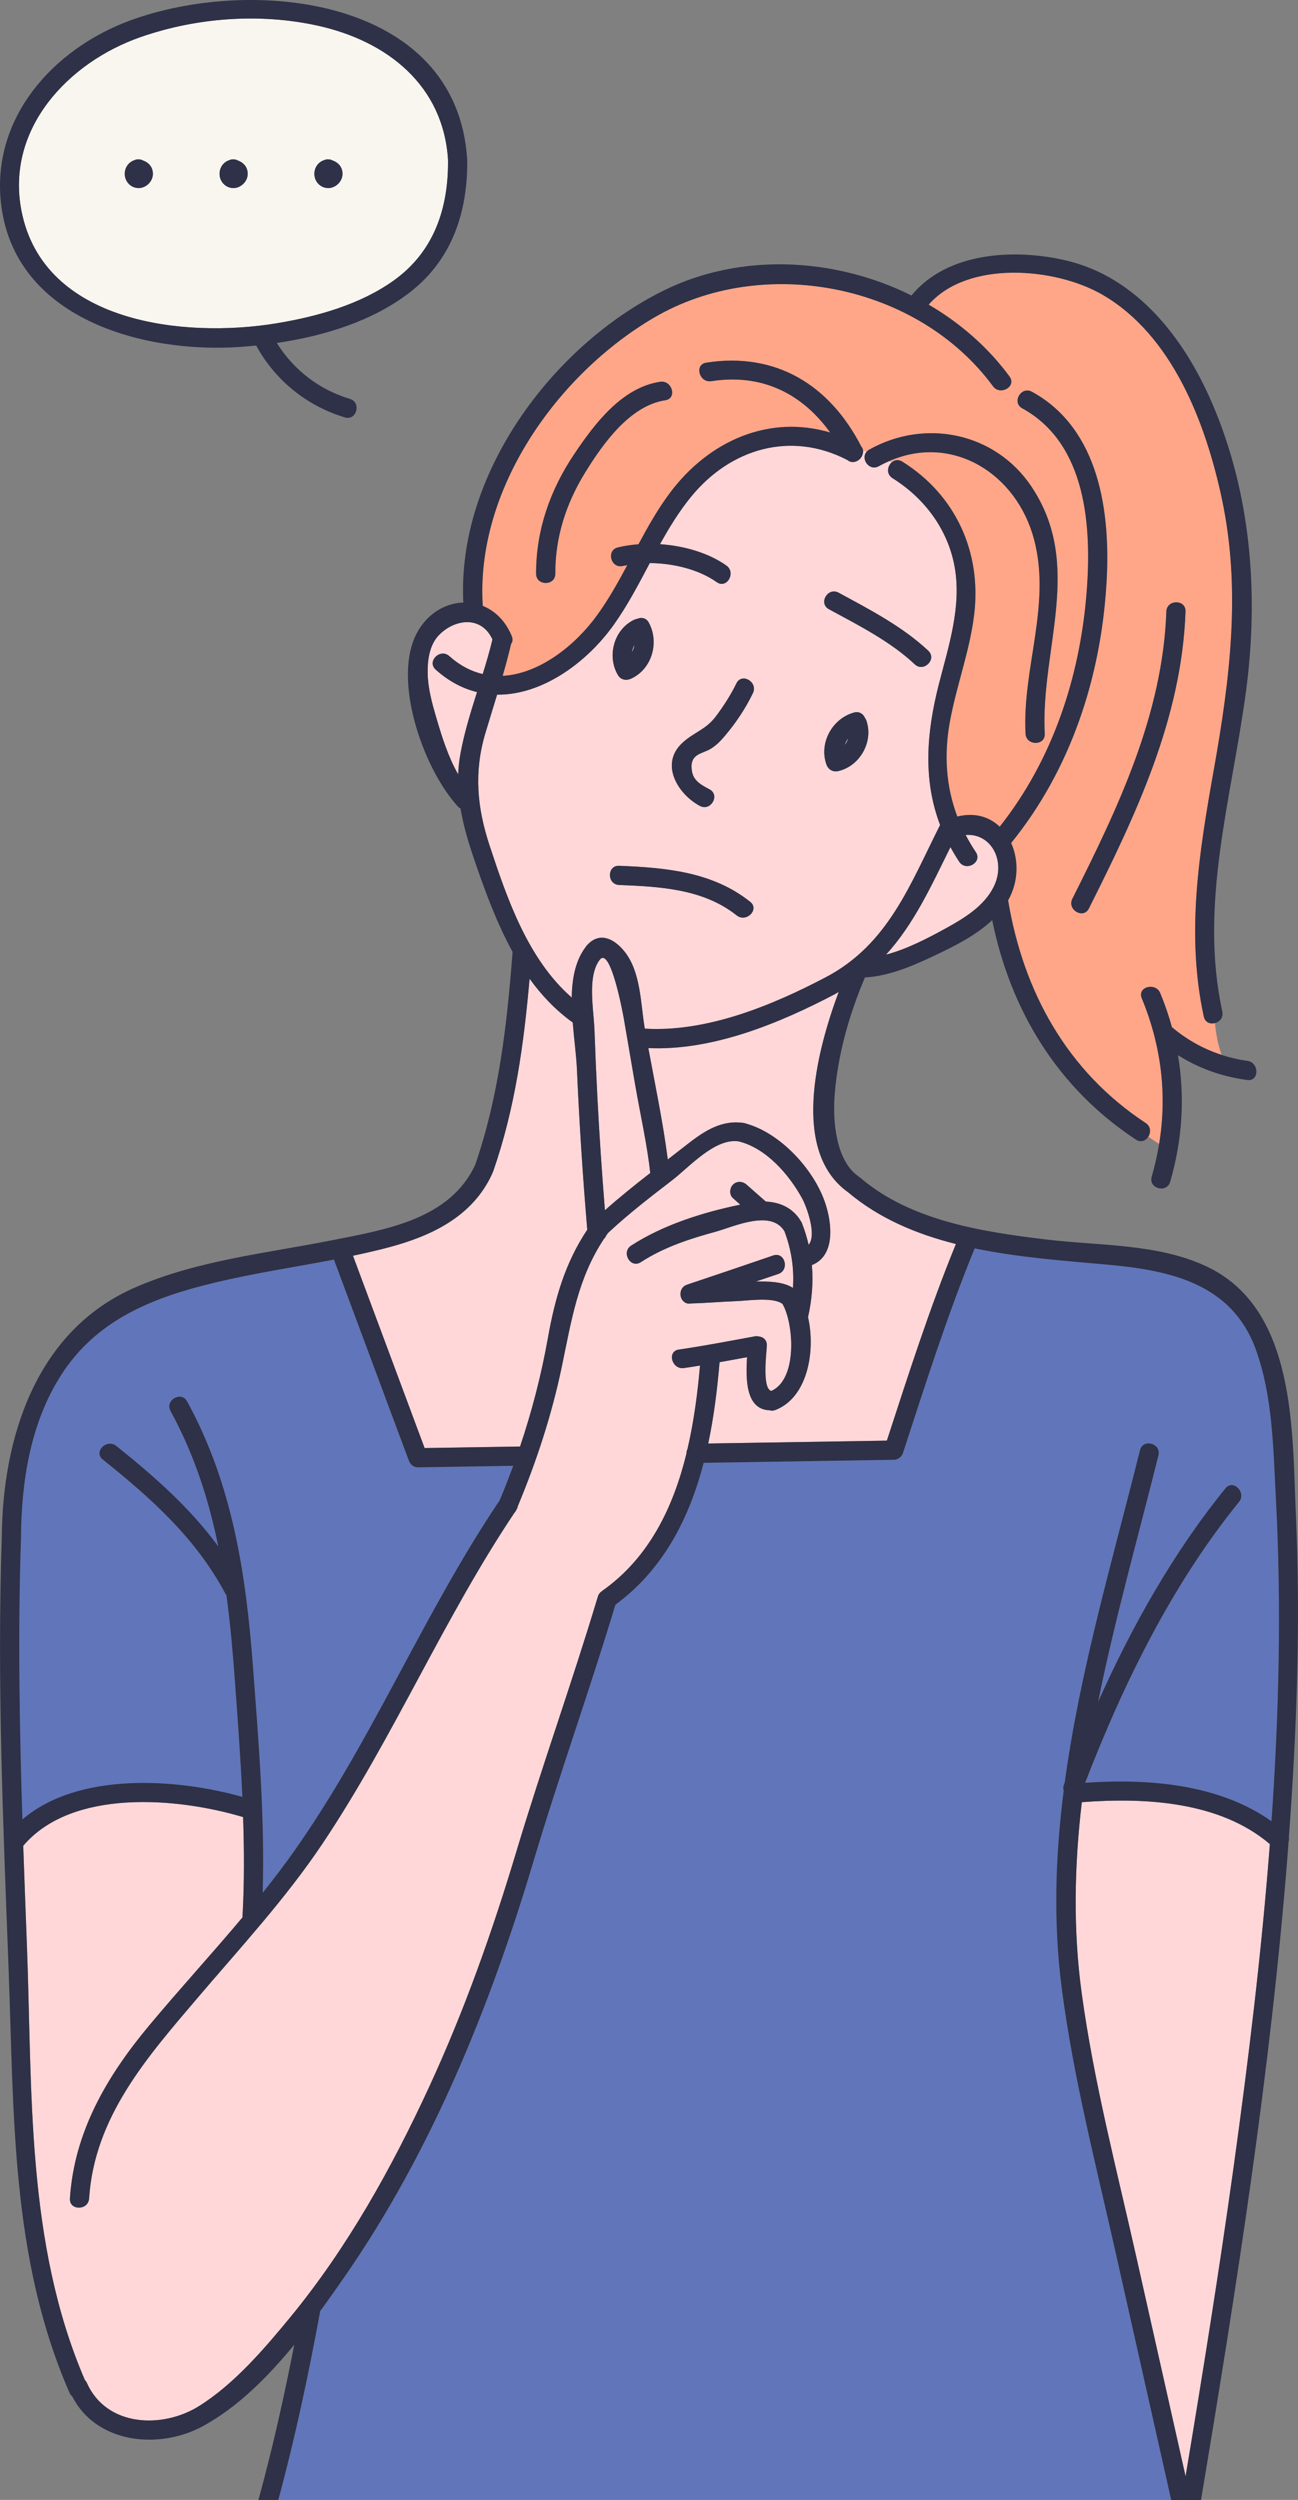
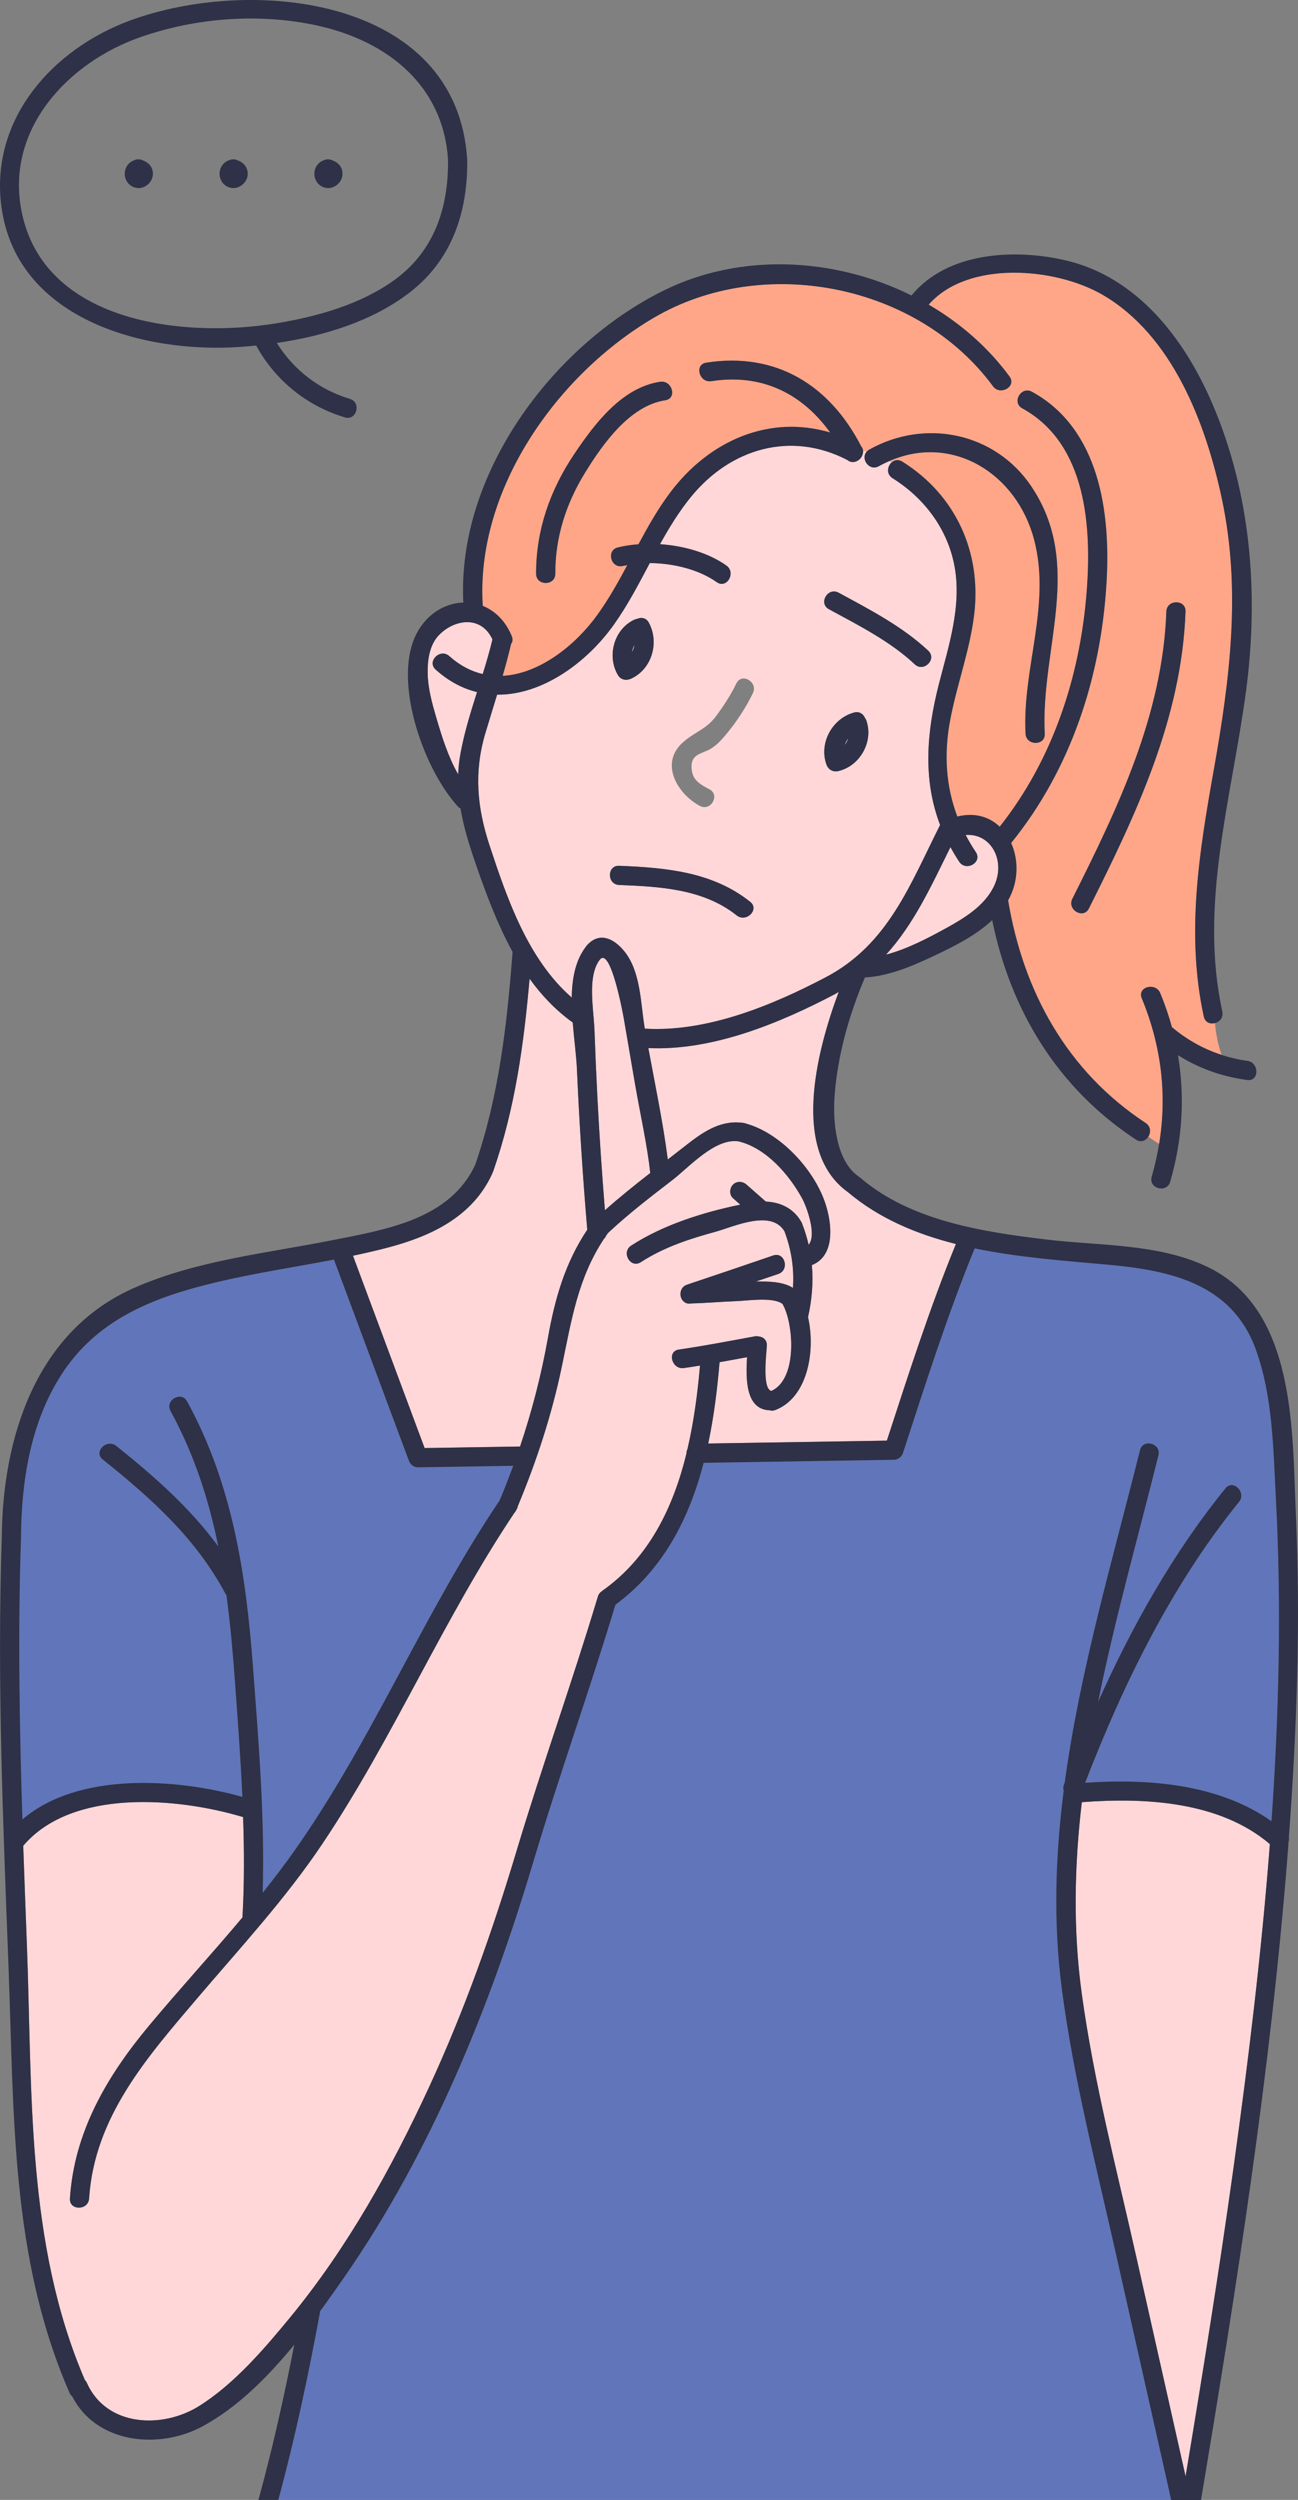
<svg xmlns="http://www.w3.org/2000/svg" id="_レイヤー_2" data-name="レイヤー 2" width="321.61" height="619.14" viewBox="0 0 321.61 619.14">
  <rect x="0" y="0" width="321.61" height="619.14" fill="#808080" stroke="none" />
  <defs>
    <style>
      .cls-1 {
        fill: #2e3147;
      }

      .cls-1, .cls-2, .cls-3, .cls-4, .cls-5 {
        stroke-width: 0px;
      }

      .cls-2 {
        fill: #ffa688;
      }

      .cls-3 {
        fill: #f9f6ef;
      }

      .cls-4 {
        fill: #6175ba;
      }

      .cls-5 {
        fill: #ffd7d8;
      }
    </style>
  </defs>
  <g id="_レイヤー_1-2" data-name="レイヤー 1">
    <g>
      <path class="cls-4" d="m263.09,492.55c-2.15-16.5-1.6-32.86.47-49.11-.15-.41-.15-.9.06-1.46.06-.17.13-.33.19-.5,3.76-27.79,11.89-55.22,18.64-82.32.74-2.97,5.32-1.71,4.58,1.26-5.02,20.18-10.81,40.52-14.95,61.05,8.43-18.81,18.64-36.97,31.55-52.87,1.93-2.38,5.27,1.01,3.36,3.36-16.6,20.44-28.67,45.05-38.12,69.55,15.61-1.08,33.19.31,46.17,9.53,1.86-26.55,2.5-53.17,1.1-79.7-.64-12.24-.76-25.62-5.02-37.24-5.96-16.26-21.22-19.51-36.72-20.91-10.54-.95-21.96-1.77-32.9-4.03-6.78,16.52-12.21,33.66-17.75,50.62-.33,1.01-1.2,1.73-2.29,1.74-15.7.25-31.41.5-47.11.75-3.57,13.74-9.98,26.4-21.87,35.15-6.42,21.29-13.95,42.24-20.3,63.55-10.75,36.06-25.28,71.86-46.83,102.92-1.91,2.75-3.93,5.63-6.06,8.53,0,.12,0,.24-.03.37-2.88,15.57-6.16,31.06-10.31,46.34h221.23c-4.63-20.61-9.26-41.22-13.89-61.83-4.82-21.46-10.37-42.92-13.21-64.76Z" />
      <path class="cls-4" d="m60.04,445.04c-.42-9.29-1.12-18.57-1.78-27.8-.54-7.46-1.18-14.85-2.16-22.13-.09-.12-.18-.24-.26-.39-7.3-13.75-18.4-23.64-30.39-33.24-2.39-1.91,1-5.25,3.36-3.36,9.42,7.54,18.27,15.33,25.26,24.89-2.34-11.54-5.92-22.76-11.82-33.52-1.47-2.69,2.63-5.08,4.1-2.4,11.28,20.59,14.61,42.86,16.34,65.95,1.38,18.47,2.93,37.18,2.38,55.75,2.76-3.44,5.43-6.94,7.96-10.54,19.31-27.43,32.01-58.84,50.75-86.63,1.2-2.84,2.31-5.7,3.37-8.58-7.87.13-15.74.25-23.6.38-1.11.02-1.93-.77-2.29-1.74-6.18-16.57-12.35-33.14-18.53-49.71-9.77,1.88-19.63,3.34-29.3,5.65-15.4,3.68-29.46,9.13-38.32,22.98-7.62,11.91-9.83,26.35-9.93,40.23-.78,23.27-.39,46.54.35,69.81,13.71-11.77,37.95-10.25,54.5-5.59Z" />
      <path class="cls-5" d="m170.11,359.95c0-.38.09-.75.25-1.09,1.59-6.84,2.51-13.87,3.1-20.66-1.33.22-2.65.43-3.98.62-3,.43-4.28-4.15-1.26-4.58,6.29-.91,12.55-2.13,18.8-3.27.39-.07.74-.05,1.06.03,1.06.13,2,.88,1.94,2.26-.08,1.87-1.24,10.59,1.1,11.24,6.59-2.93,5.57-16.76,2.79-21.54-2.21-1.81-8.8-.81-11.25-.72-3.82.13-7.64.49-11.46.58-.68.13-1.25-.03-1.68-.39-.03-.02-.05-.04-.07-.06-.04-.04-.08-.07-.12-.11-.74-.69-.9-1.88-.5-2.82,0-.01.01-.03.02-.04.24-.54.68-.98,1.31-1.19.04-.02.07-.04.11-.05,7.12-2.37,14.22-4.79,21.32-7.22,2.91-.99,4.14,3.6,1.26,4.58-1.84.63-3.69,1.25-5.54,1.87,2.95-.03,6.69-.03,9.18,1.59.31-4.74-.34-9.36-2.11-14.04-3.35-5.51-12.61-1.11-16.96.09-6.57,1.8-12.84,3.82-18.61,7.56-2.58,1.67-4.96-2.45-2.4-4.1,7.87-5.11,17.74-8.23,27.03-10.14-.61-.53-1.21-1.06-1.81-1.6-.97-.85-.86-2.5,0-3.36.95-.95,2.4-.85,3.36,0,1.58,1.39,3.16,2.78,4.74,4.17.01.01.02.02.03.03,3.59.16,6.82,1.6,8.81,5.05.11.19.18.38.24.56,0,0,0,0,0,0,.66,1.69,1.16,3.39,1.56,5.09,2.09-2.44-.5-9.46-1.62-11.5-3.25-5.95-8.94-12.44-15.68-14.1-5.85-.93-12.31,6.38-16.44,9.56-5.48,4.22-10.93,8.4-15.98,13.13-.16.23-.31.45-.47.68-.11.3-.29.55-.51.74-6.48,9.78-8.06,20.17-10.44,31.6-2.48,11.92-6.25,23.43-10.93,34.66-.05.3-.17.62-.39.94-.12.29-.28.51-.46.7-17.59,26.27-29.95,55.66-47.55,81.93-9.14,13.65-20.35,25.74-30.98,38.23-12.51,14.69-25.52,29.44-26.83,49.62-.2,3.04-4.95,3.05-4.75,0,1.07-16.5,9.18-30.3,19.57-42.75,7.54-9.04,15.57-17.79,23.18-26.85.47-8.26.44-16.56.16-24.85-16.29-4.89-42.45-7.1-54.48,7.11.28,8.12.59,16.24.9,24.36,1.39,36.25-.27,73.99,14.38,107.96.19.19.36.41.49.71,4.83,10.86,18.68,11.44,27.81,5.72,8.69-5.44,16.13-14.14,22.58-21.98,14.14-17.19,25.14-36.95,34.44-57.1,8.71-18.87,15.63-38.37,21.59-58.25,6.35-21.17,13.84-41.98,20.19-63.15.18-.61.53-1.02.95-1.29.05-.04.09-.09.15-.13,11.6-8.16,17.6-20.66,20.88-34.05Z" />
      <path class="cls-5" d="m128.85,358.26c2.95-8.77,5.27-17.74,6.9-26.89,1.75-9.83,4.26-18.57,9.75-26.81-1.13-13.23-1.97-26.49-2.56-39.75-.15-3.36-.71-7.41-1.04-11.56-4.23-3.03-7.73-6.73-10.7-10.85-1.42,16.23-3.6,32.13-9,47.67-.05.14-.11.26-.18.38-.02.06-.03.12-.06.19-4.75,10.52-14.85,15.4-25.51,18.25-2.98.8-5.99,1.48-9.01,2.12,5.92,15.88,11.83,31.75,17.75,47.63,7.88-.13,15.77-.25,23.65-.38Z" />
      <path class="cls-2" d="m298.29,251.74c-4.46-20.44-1.14-40.79,2.47-61.08,4-22.5,6.81-44.55,2-67.19-3.96-18.62-12.23-40.5-29.64-50.55-11.55-6.67-33.26-8.62-43.01,2.5,7.8,4.54,14.7,10.54,20.04,17.8,1.82,2.47-2.31,4.84-4.1,2.4-18.63-25.31-56.91-32.84-83.97-17-24.03,14.07-44.28,42.61-42.45,71.41,2.97,1.19,5.59,3.64,7.19,7.49.33.78.2,1.44-.17,1.92-.63,2.67-1.34,5.3-2.09,7.92,9.09-.48,18-7.54,23.42-15.04,2.83-3.92,5.18-8.13,7.46-12.38-.36.07-.73.11-1.08.19-2.98.73-4.23-3.86-1.26-4.58,1.61-.39,3.33-.65,5.11-.78,2.35-4.38,4.79-8.7,7.77-12.69,9.77-13.09,24.74-19.46,39.75-14.98-6.85-9.51-16.76-14.71-29.47-12.73-3,.47-4.28-4.11-1.26-4.58,17.23-2.69,30.57,5.51,38.39,20.72.29.33.44.71.48,1.1.3.09.59.17.88.26.17-.19.37-.37.63-.51,13.87-7.77,31.2-4.24,40.19,9.13,13.04,19.41,2.23,40.31,3.31,61.21.16,3.06-4.6,3.04-4.75,0-.84-16.18,6.37-31.79,2.14-48-4.29-16.45-20.29-26.38-35.95-19.5.21.11.43.2.64.31.67-.6,1.63-.82,2.63-.2,13.24,8.26,19.68,22.45,17.81,37.88-1.08,8.91-4.29,17.36-5.95,26.16-1.58,8.39-1.06,16.36,1.78,23.87,4.34-1.09,7.95.09,10.5,2.51,13.07-16.49,19.83-36.93,21.52-57.81,1.31-16.26.1-37.01-15.93-45.81-2.69-1.47-.28-5.58,2.4-4.1,16.78,9.2,19.51,29.97,18.47,47.36-1.4,23.38-8.81,46.12-23.63,64.4,1.89,4.2,1.86,9.61-.75,14.2,3.76,22.62,14.61,42.35,34.08,55.14,1.32.87,1.31,2.38.65,3.41.87.64,1.76,1.24,2.69,1.79,2.01-12.2.54-24.34-4.31-36.08-1.17-2.83,3.43-4.05,4.58-1.26,1.15,2.78,2.11,5.6,2.9,8.45.06.04.12.07.17.12,3.6,3.02,7.69,5.28,12.1,6.71-.88-2.54-1.42-5.2-1.62-7.88-1.13.29-2.41-.14-2.74-1.62ZM164.84,99.14c-8.78,1.32-15.49,10.82-19.87,17.94-4.72,7.66-7.41,15.99-7.37,25.02.01,3.06-4.74,3.06-4.75,0-.04-10.74,3.45-20.69,9.41-29.57,5.05-7.53,11.81-16.54,21.33-17.97,3-.45,4.28,4.13,1.26,4.58Zm104.97,125.85c-1.37,2.74-5.47.33-4.1-2.4,11.28-22.46,22.37-45.56,23.29-71.13.11-3.06,4.86-3.06,4.75,0-.94,26.45-12.26,50.3-23.94,73.53Z" />
-       <path class="cls-5" d="m210.17,182.86c-.38.49-.66,1.06-.85,1.66.38-.5.68-1.06.85-1.66Z" />
+       <path class="cls-5" d="m210.17,182.86c-.38.49-.66,1.06-.85,1.66.38-.5.68-1.06.85-1.66" />
      <path class="cls-5" d="m144.99,234.72c.08-.15.19-.3.31-.45,3-3.52,6.54-2.06,9.21,1.09,4.32,5.09,4.19,13.12,5.26,19.39,15.36.92,31.52-5.74,44.8-12.71,15.51-8.14,20.9-22.94,28.37-37.74-4.23-11.09-3.43-22.69-.3-34.89,2.42-9.44,5.68-19.26,3.89-29.11-1.69-9.26-7.49-16.96-15.37-21.88-1.6-1-1.3-2.94-.23-3.91-.21-.11-.43-.2-.64-.31-.85.37-1.69.78-2.53,1.25-2.41,1.35-4.58-1.85-3.03-3.59-.29-.09-.59-.18-.88-.26.11,1.09-.63,2.27-1.71,2.64-.72.28-1.54.22-2.16-.33-14.01-7.29-28.97-2.86-38.72,9.05-2.99,3.66-5.44,7.67-7.73,11.79,5.97.4,12.05,2.16,16.45,5.29,2.48,1.76.1,5.88-2.4,4.1-4.37-3.09-10.69-4.69-16.58-4.72-2.77,5.23-5.5,10.48-8.93,15.29-6.78,9.5-17.82,17.42-28.9,17.3-.95,3.14-1.93,6.27-2.88,9.45-2.9,9.7-2.11,18.45,1.03,27.96,4.38,13.26,9.53,28.19,20.34,37.61.08-4.64.89-9.02,3.32-12.33Zm62.69-43.74c-1.33.3-2.48-.41-2.92-1.66-1.88-5.32,1.46-11.37,6.84-12.85,1.31-.36,2.29.34,2.71,1.31.14.19.27.41.36.67,1.82,5.24-1.6,11.3-6.98,12.53Zm.11-44.19c7.61,4.12,15.88,8.41,22.21,14.37,2.23,2.1-1.13,5.46-3.36,3.36-6.02-5.67-14.02-9.71-21.25-13.63-2.69-1.46-.29-5.56,2.4-4.1Zm-38.7,37.18c2.92-2.69,5.82-3.22,8.33-6.61,1.88-2.53,3.66-5.26,5.03-8.1,1.33-2.76,5.43-.34,4.1,2.4-1.81,3.76-4.25,7.41-6.95,10.59-1.05,1.24-2.12,2.35-3.51,3.2-2.21,1.34-5.47,1.16-4.61,5.75.43,2.29,2.51,3.33,4.31,4.29,2.7,1.45.3,5.55-2.4,4.1-5.47-2.93-9.99-10.38-4.31-15.62Zm-11.91-30.5c.23-.11.46-.17.69-.2.99-.45,2.22-.3,2.89.94,2.66,4.88.78,11.5-4.38,13.87-1.18.54-2.54.33-3.25-.85-2.84-4.71-1.01-11.4,4.05-13.76Zm-3.77,60.95c11.57.47,23.1,1.47,32.47,8.92,2.39,1.9-.99,5.25-3.36,3.36-8.26-6.57-18.99-7.12-29.11-7.53-3.05-.12-3.06-4.88,0-4.75Z" />
      <path class="cls-5" d="m157.21,159.74c-.32.55-.52,1.16-.62,1.79.31-.56.53-1.16.62-1.79Z" />
-       <path class="cls-3" d="m78.8,6.38c-14.37-3.19-30.12-2.02-43.99,2.82C16.88,15.45,1.37,31.92,5.32,52.22c5.42,27.85,40.3,31.6,63.05,27.88,10.09-1.65,20.88-4.65,29.28-10.69,9.94-7.15,13.47-17.89,13.36-29.77-1.11-18.49-15.08-29.46-32.21-33.26Zm-44.61,40.2c-1.85-.08-3.28-1.66-3.28-3.49,0-1.64.99-2.97,2.45-3.43.3-.15.63-.22.97-.18.4-.02.76.09,1.08.26,1.46.52,2.53,1.69,2.47,3.44-.06,1.89-1.82,3.48-3.69,3.41Zm23.49,0c-1.85-.08-3.28-1.66-3.28-3.49,0-1.64.99-2.97,2.45-3.43.3-.15.63-.22.97-.18.4-.02.76.09,1.08.26,1.46.52,2.53,1.69,2.47,3.44-.06,1.89-1.82,3.48-3.69,3.41Zm23.49,0c-1.85-.08-3.28-1.66-3.28-3.49,0-1.64.99-2.97,2.45-3.43.3-.15.63-.22.97-.18.4-.02.76.09,1.08.26,1.46.52,2.53,1.69,2.47,3.44-.06,1.89-1.82,3.48-3.69,3.41Z" />
      <path class="cls-5" d="m111.32,162.5c2.65,2.37,5.44,3.78,8.28,4.44.88-2.84,1.72-5.7,2.41-8.58-2.9-6.18-9.62-4.9-13.31-1.03-2.33,2.44-2.81,6.21-2.75,9.46.07,3.68,1.1,7.42,2.13,10.93,1.36,4.63,2.94,9.71,5.43,14.06.06-1.67.24-3.35.55-5.06.94-5.18,2.52-10.25,4.12-15.32-3.52-.86-6.98-2.63-10.23-5.55-2.29-2.04,1.09-5.4,3.36-3.36Z" />
      <path class="cls-5" d="m160.64,259.57c1.69,9.16,3.63,18.36,4.82,27.58,1.35-1.04,2.7-2.08,4.03-3.13,4.3-3.38,8.64-6.59,14.23-5.97.2,0,.4.02.61.07.22.04.41.1.59.17,8.44,2.38,16.57,11.18,19.43,19.32,1.93,5.51,2.59,13.45-3.19,15.7.37,4.25.03,8.55-.95,12.89,1.92,8.48-.15,19.94-8.09,23-.55.21-1.03.21-1.44.07-5.98-.21-5.9-7.83-5.58-13.15-2.27.42-4.54.84-6.81,1.24-.56,6.67-1.4,13.49-2.81,20.14,14.75-.24,29.51-.47,44.26-.71,5.33-16.33,10.6-32.8,17.11-48.7-9.81-2.47-19.06-6.35-26.76-12.85-14-10.01-7.98-34.31-2.28-49.58-.28.16-.54.32-.83.48-13.8,7.24-30.38,14.13-46.34,13.41Z" />
      <path class="cls-5" d="m161.11,290.51c-.75-7-2.48-14.58-3.71-21.7-.98-5.65-1.95-11.3-2.91-16.96-.12-.69-3.17-17.33-5.82-14.21-2.61,3.24-2.02,9.36-1.6,14.17.05.21.07.42.05.64.08.94.15,1.83.18,2.61.2,5.61.44,11.21.73,16.82.48,9.3,1.11,18.59,1.86,27.87,3.63-3.21,7.4-6.25,11.23-9.22,0,0,0,0,0-.01Z" />
      <path class="cls-5" d="m237.67,213.43c-.8-1.2-1.51-2.4-2.17-3.61-4.81,9.75-9.09,19.1-15.96,26.63,5.2-1.37,10.32-4.05,14.78-6.5,4.56-2.5,9.51-5.49,11.9-10.3,3.12-6.28-.54-13.33-6.95-12.84.75,1.43,1.58,2.84,2.51,4.23,1.71,2.55-2.41,4.93-4.1,2.4Z" />
      <path class="cls-5" d="m268.04,446.34c-1.85,15.67-2.21,31.47-.02,47.4,3.02,22,8.68,43.67,13.54,65.31,4.06,18.09,8.13,36.18,12.19,54.26,4.23-25.37,8.31-50.77,11.85-76.25,3.7-26.6,6.97-53.44,9.03-80.34-12.4-10.57-30.89-11.58-46.59-10.38Z" />
      <path class="cls-1" d="m114.81,149.22c-5.14.17-10.28,3.57-12.5,9.8-4.21,11.82,2.97,31.78,11.13,40.71.21.23.44.39.67.51.72,4.37,2.03,8.67,3.52,13.02,2.6,7.57,5.47,15.4,9.39,22.51,0,.06-.03.12-.03.19-1.39,17.94-3.36,35.47-9.26,52.56-6.32,13.55-22.32,16.05-35.57,18.67-16.29,3.22-33.53,5-48.86,11.75C8.91,329.65.61,356.07.44,380.83c-1.19,35.52.33,71.02,1.68,106.51,1.36,35.73.47,71.92,15.13,105.32.17.38.39.66.65.86,5.93,11.61,21.4,13.26,32.25,7.42,8.55-4.61,16.12-12.14,22.77-20.25-2.54,12.92-5.39,25.76-8.89,38.46h4.92c4.15-15.28,7.43-30.77,10.31-46.34.02-.13.03-.25.03-.37,2.13-2.9,4.15-5.78,6.06-8.53,21.54-31.05,36.07-66.85,46.83-102.92,6.36-21.31,13.89-42.26,20.3-63.55,11.88-8.75,18.3-21.41,21.87-35.15,15.7-.25,31.41-.5,47.11-.75,1.09-.02,1.96-.73,2.29-1.74,5.54-16.96,10.97-34.1,17.75-50.62,10.95,2.27,22.36,3.08,32.9,4.03,15.5,1.4,30.76,4.65,36.72,20.91,4.26,11.62,4.37,25,5.02,37.24,1.4,26.53.76,53.15-1.1,79.7-12.98-9.22-30.56-10.62-46.17-9.53,9.45-24.5,21.52-49.11,38.12-69.55,1.91-2.35-1.43-5.74-3.36-3.36-12.91,15.89-23.12,34.06-31.55,52.87,4.15-20.53,9.93-40.86,14.95-61.05.74-2.97-3.84-4.24-4.58-1.26-6.75,27.1-14.88,54.53-18.64,82.32-.06.17-.13.33-.19.5-.21.55-.21,1.04-.06,1.46-2.08,16.24-2.62,32.61-.47,49.11,2.84,21.84,8.39,43.3,13.21,64.76,4.63,20.61,9.26,41.22,13.89,61.83h7.39c8.87-53.08,17.26-106.33,21.47-160.01.08-1.01.15-2.03.22-3.04.11-.33.14-.67.07-1.02,1.98-26.58,2.93-53.29,1.74-79.93-.92-20.72.12-50.82-21.87-61.38-12.17-5.85-26.79-5.21-39.91-6.79-15.76-1.89-33.6-4.59-46.08-15.25-.08-.06-.16-.11-.23-.16-.08-.07-.15-.14-.25-.21-5.7-3.92-6.43-13.91-5.94-20.14.78-10.04,3.58-19.91,7.51-29.15,6.15-.34,12.1-2.97,17.59-5.58,4.76-2.26,9.97-4.88,13.94-8.62,4.53,22.32,16.2,41.61,35.61,54.36,1.24.81,2.43.27,3.05-.7.66-1.03.67-2.54-.65-3.41-19.48-12.79-30.32-32.53-34.08-55.14,2.61-4.59,2.64-9.99.75-14.2,14.82-18.29,22.23-41.02,23.63-64.4,1.04-17.39-1.69-38.16-18.47-47.36-2.68-1.47-5.08,2.63-2.4,4.1,16.03,8.79,17.24,29.55,15.93,45.81-1.68,20.88-8.44,41.32-21.52,57.81-2.55-2.42-6.16-3.6-10.5-2.51-2.85-7.51-3.36-15.48-1.78-23.87,1.65-8.8,4.87-17.24,5.95-26.16,1.86-15.43-4.57-29.62-17.81-37.88-1-.62-1.96-.4-2.63.2-1.07.96-1.37,2.91.23,3.91,7.88,4.92,13.68,12.62,15.37,21.88,1.79,9.85-1.47,19.67-3.89,29.11-3.13,12.2-3.93,23.8.3,34.89-7.47,14.8-12.86,29.61-28.37,37.74-13.28,6.97-29.44,13.63-44.8,12.71-1.07-6.27-.94-14.3-5.26-19.39-2.67-3.15-6.21-4.62-9.21-1.09-.11.14-.2.3-.31.45-2.44,3.31-3.25,7.69-3.32,12.33-10.81-9.43-15.97-24.35-20.34-37.61-3.14-9.52-3.93-18.26-1.03-27.96.95-3.17,1.93-6.31,2.88-9.45,11.08.12,22.12-7.8,28.9-17.3,3.43-4.81,6.16-10.06,8.93-15.29,5.89.03,12.21,1.62,16.58,4.72,2.5,1.77,4.88-2.35,2.4-4.1-4.41-3.12-10.48-4.89-16.45-5.29,2.28-4.12,4.73-8.13,7.73-11.79,9.75-11.92,24.71-16.34,38.72-9.05.62.55,1.44.61,2.16.33.21-.08.41-.2.6-.34.1-.07.18-.14.27-.22.12-.11.23-.23.32-.36.07-.1.13-.2.19-.3.05-.1.1-.21.14-.32.14-.35.22-.72.19-1.09-.04-.39-.19-.77-.48-1.1-7.82-15.21-21.16-23.41-38.39-20.72-3.01.47-1.73,5.05,1.26,4.58,12.71-1.98,22.62,3.22,29.47,12.73-15.01-4.48-29.99,1.89-39.75,14.98-2.98,3.99-5.42,8.32-7.77,12.69-1.78.13-3.5.39-5.11.78-2.97.73-1.71,5.31,1.26,4.58.34-.08.72-.13,1.08-.19-2.28,4.25-4.63,8.47-7.46,12.38-5.42,7.51-14.34,14.56-23.42,15.04.75-2.61,1.47-5.24,2.09-7.92.36-.49.49-1.14.17-1.92-1.6-3.85-4.22-6.3-7.19-7.49-1.83-28.8,18.42-57.34,42.45-71.41,27.07-15.85,65.35-8.31,83.97,17,1.79,2.44,5.92.07,4.1-2.4-5.34-7.26-12.24-13.25-20.04-17.8,9.75-11.12,31.46-9.17,43.01-2.5,17.41,10.05,25.68,31.93,29.64,50.55,4.82,22.64,2,44.69-2,67.19-3.61,20.29-6.93,40.64-2.47,61.08.32,1.47,1.6,1.91,2.74,1.62,1.17-.3,2.18-1.37,1.85-2.88-5.82-26.64,2.36-52.99,5.87-79.34,3.2-23.99,1.27-48.89-8.39-71.31-6.9-16.02-18.61-31.3-36.36-35.4-12.73-2.94-29.31-2.05-38.14,8.71-19-9.43-42.31-10.68-61.47-1.19-27.55,13.65-51.19,45.5-49.57,77.26Zm190.8,387.84c-3.54,25.48-7.63,50.88-11.85,76.25-4.06-18.09-8.13-36.18-12.19-54.26-4.86-21.65-10.53-43.31-13.54-65.31-2.18-15.93-1.82-31.72.02-47.4,15.7-1.2,34.2-.19,46.59,10.38-2.06,26.9-5.34,53.73-9.03,80.34ZM15.12,340.59c8.86-13.85,22.92-19.31,38.32-22.98,9.67-2.31,19.53-3.77,29.3-5.65,6.18,16.57,12.35,33.14,18.53,49.71.37.98,1.18,1.76,2.29,1.74,7.87-.13,15.74-.25,23.6-.38-1.06,2.88-2.17,5.74-3.37,8.58-18.74,27.78-31.44,59.2-50.75,86.63-2.53,3.6-5.21,7.1-7.96,10.54.56-18.56-1-37.28-2.38-55.75-1.73-23.08-5.06-45.36-16.34-65.95-1.47-2.68-5.58-.29-4.1,2.4,5.89,10.76,9.48,21.98,11.82,33.52-6.99-9.56-15.84-17.34-25.26-24.89-2.37-1.89-5.75,1.45-3.36,3.36,11.99,9.6,23.08,19.49,30.39,33.24.08.15.17.27.26.39.98,7.28,1.62,14.67,2.16,22.13.67,9.22,1.36,18.51,1.78,27.8-16.55-4.66-40.78-6.18-54.5,5.59-.74-23.26-1.13-46.53-.35-69.81.1-13.88,2.31-28.33,9.93-40.23Zm134.11,53.4c-.06.04-.1.09-.15.13-.42.27-.76.69-.95,1.29-6.35,21.17-13.84,41.98-20.19,63.15-5.97,19.89-12.88,39.38-21.59,58.25-9.3,20.15-20.3,39.91-34.44,57.1-6.45,7.84-13.89,16.54-22.58,21.98-9.13,5.72-22.98,5.14-27.81-5.72-.13-.3-.3-.53-.49-.71-14.65-33.97-12.99-71.71-14.38-107.96-.31-8.12-.62-16.24-.9-24.36,12.03-14.2,38.19-12,54.48-7.11.28,8.3.31,16.59-.16,24.85-7.61,9.06-15.64,17.81-23.18,26.85-10.39,12.46-18.5,26.25-19.57,42.75-.2,3.05,4.56,3.04,4.75,0,1.31-20.19,14.33-34.93,26.83-49.62,10.63-12.48,21.83-24.58,30.98-38.23,17.6-26.27,29.96-55.66,47.55-81.93.18-.18.34-.41.46-.7.22-.32.34-.64.39-.94,4.68-11.22,8.45-22.73,10.93-34.66,2.38-11.42,3.96-21.82,10.44-31.6.22-.19.4-.44.51-.74.16-.23.31-.45.47-.68,5.05-4.73,10.5-8.91,15.98-13.13,4.13-3.18,10.59-10.5,16.44-9.56,6.75,1.66,12.43,8.15,15.68,14.1,1.12,2.04,3.71,9.07,1.62,11.5-.4-1.71-.9-3.4-1.56-5.09,0,0,0,0,0,0-.05-.19-.13-.37-.24-.56-1.99-3.45-5.22-4.89-8.81-5.05-.01-.01-.02-.02-.03-.03-1.58-1.39-3.16-2.78-4.74-4.17-.96-.85-2.41-.95-3.36,0-.86.86-.97,2.51,0,3.36.61.53,1.21,1.06,1.81,1.6-9.29,1.91-19.15,5.03-27.03,10.14-2.56,1.66-.18,5.78,2.4,4.1,5.77-3.74,12.04-5.76,18.61-7.56,4.35-1.19,13.61-5.6,16.96-.09,1.76,4.67,2.42,9.29,2.11,14.04-2.49-1.62-6.22-1.62-9.18-1.59,1.84-.63,3.69-1.24,5.54-1.87,2.88-.98,1.64-5.58-1.26-4.58-7.1,2.42-14.2,4.85-21.32,7.22-.04.01-.07.04-.11.05-.63.21-1.06.65-1.31,1.19,0,.01-.01.03-.02.04-.41.94-.24,2.13.5,2.82.04.04.08.08.12.11.02.02.05.04.07.06.43.35,1,.52,1.68.39,3.82-.09,7.64-.44,11.46-.58,2.45-.09,9.04-1.09,11.25.72,2.78,4.78,3.8,18.62-2.79,21.54-2.33-.65-1.18-9.37-1.1-11.24.06-1.38-.88-2.13-1.94-2.26-.32-.08-.68-.1-1.06-.03-6.25,1.14-12.51,2.36-18.8,3.27-3.02.43-1.73,5.02,1.26,4.58,1.33-.19,2.65-.4,3.98-.62-.59,6.79-1.51,13.82-3.1,20.66-.16.34-.25.71-.25,1.09-3.28,13.39-9.28,25.89-20.88,34.05Zm86.27-184.18c.66,1.21,1.37,2.42,2.17,3.61,1.69,2.53,5.81.15,4.1-2.4-.93-1.39-1.76-2.8-2.51-4.23,6.4-.49,10.07,6.57,6.95,12.84-2.39,4.81-7.35,7.8-11.9,10.3-4.46,2.45-9.57,5.13-14.78,6.5,6.87-7.53,11.15-16.88,15.96-26.63Zm-28.52,36.34c.29-.15.55-.32.83-.48-5.7,15.26-11.72,39.57,2.28,49.58,7.69,6.5,16.95,10.38,26.76,12.85-6.51,15.9-11.79,32.37-17.11,48.7-14.75.24-29.51.47-44.26.71,1.41-6.65,2.25-13.47,2.81-20.14,2.27-.4,4.54-.82,6.81-1.24-.32,5.33-.4,12.94,5.58,13.15.41.14.9.14,1.44-.07,7.95-3.05,10.02-14.51,8.09-23,.98-4.34,1.32-8.64.95-12.89,5.78-2.26,5.12-10.2,3.19-15.7-2.85-8.14-10.98-16.94-19.43-19.32-.2-.06-.39-.12-.59-.17-.21-.03-.41-.05-.61-.07-5.59-.62-9.93,2.59-14.23,5.97-1.34,1.05-2.69,2.09-4.03,3.13-1.19-9.22-3.13-18.43-4.82-27.58,15.96.72,32.54-6.17,46.34-13.41Zm-52.49,5.69c.96,5.65,1.93,11.31,2.91,16.96,1.23,7.12,2.96,14.7,3.71,21.7,0,0,0,0,0,.01-3.83,2.97-7.6,6.01-11.23,9.22-.74-9.28-1.38-18.57-1.86-27.87-.29-5.6-.53-11.21-.73-16.82-.03-.79-.1-1.67-.18-2.61-.02-.21-.04-.42-.05-.64-.42-4.81-1.01-10.92,1.6-14.17,2.65-3.12,5.7,13.53,5.82,14.21Zm-12.58,1.4c.33,4.15.89,8.2,1.04,11.56.59,13.27,1.44,26.52,2.56,39.75-5.49,8.25-8,16.98-9.75,26.81-1.63,9.15-3.95,18.12-6.9,26.89-7.88.13-15.77.25-23.65.38-5.92-15.88-11.83-31.75-17.75-47.63,3.02-.64,6.02-1.32,9.01-2.12,10.67-2.85,20.76-7.73,25.51-18.25.03-.06.04-.12.06-.19.06-.12.13-.24.18-.38,5.4-15.54,7.58-31.45,9-47.67,2.97,4.12,6.47,7.81,10.7,10.85Zm-19.89-94.88c-.69,2.88-1.52,5.74-2.41,8.58-2.84-.66-5.63-2.07-8.28-4.44-2.27-2.03-5.65,1.32-3.36,3.36,3.26,2.91,6.72,4.69,10.23,5.55-1.61,5.07-3.18,10.13-4.12,15.32-.31,1.71-.49,3.39-.55,5.06-2.5-4.35-4.07-9.43-5.43-14.06-1.03-3.52-2.06-7.25-2.13-10.93-.07-3.24.42-7.02,2.75-9.46,3.69-3.87,10.41-5.15,13.31,1.03Z" />
      <path class="cls-1" d="m255.55,120.49c-8.99-13.37-26.32-16.91-40.19-9.13-.26.15-.46.32-.63.51-1.55,1.74.62,4.94,3.03,3.59.84-.47,1.69-.88,2.53-1.25,15.66-6.89,31.66,3.05,35.95,19.5,4.23,16.21-2.98,31.82-2.14,48,.16,3.04,4.91,3.06,4.75,0-1.08-20.91,9.74-41.81-3.31-61.21Z" />
      <path class="cls-1" d="m163.57,94.55c-9.51,1.43-16.28,10.44-21.33,17.97-5.96,8.89-9.45,18.83-9.41,29.57.01,3.06,4.76,3.06,4.75,0-.03-9.03,2.66-17.36,7.37-25.02,4.39-7.12,11.1-16.62,19.87-17.94,3.01-.45,1.73-5.03-1.26-4.58Z" />
      <path class="cls-1" d="m156.38,168.08c5.16-2.37,7.04-8.99,4.38-13.87-.67-1.24-1.9-1.39-2.89-.94-.23.04-.46.09-.69.2-5.06,2.36-6.89,9.04-4.05,13.76.71,1.18,2.07,1.4,3.25.85Zm.83-8.35c-.09.63-.31,1.23-.62,1.79.1-.63.3-1.23.62-1.79Z" />
      <path class="cls-1" d="m211.6,176.47c-5.38,1.48-8.72,7.52-6.84,12.85.44,1.25,1.59,1.96,2.92,1.66,5.39-1.23,8.8-7.29,6.98-12.53-.09-.26-.22-.47-.36-.67-.42-.97-1.4-1.67-2.71-1.31Zm-2.29,8.05c.19-.6.47-1.17.85-1.66-.18.6-.47,1.16-.85,1.66Z" />
-       <path class="cls-1" d="m182.45,169.26c-1.37,2.85-3.14,5.57-5.03,8.1-2.52,3.39-5.42,3.92-8.33,6.61-5.69,5.24-1.16,12.69,4.31,15.62,2.7,1.45,5.1-2.66,2.4-4.1-1.8-.97-3.88-2-4.31-4.29-.86-4.58,2.4-4.4,4.61-5.75,1.39-.85,2.46-1.96,3.51-3.2,2.7-3.18,5.14-6.83,6.95-10.59,1.32-2.74-2.77-5.16-4.1-2.4Z" />
      <path class="cls-1" d="m230,161.16c-6.34-5.96-14.61-10.25-22.21-14.37-2.69-1.46-5.09,2.64-2.4,4.1,7.23,3.92,15.23,7.96,21.25,13.63,2.23,2.1,5.59-1.26,3.36-3.36Z" />
      <path class="cls-1" d="m153.41,219.18c10.11.41,20.85.96,29.11,7.53,2.37,1.89,5.76-1.46,3.36-3.36-9.37-7.45-20.9-8.45-32.47-8.92-3.06-.12-3.05,4.63,0,4.75Z" />
      <path class="cls-1" d="m288.99,151.46c-.91,25.58-12,48.67-23.29,71.13-1.37,2.73,2.73,5.14,4.1,2.4,11.67-23.24,22.99-47.09,23.94-73.53.11-3.06-4.64-3.06-4.75,0Z" />
      <path class="cls-1" d="m302.64,261.25c-4.4-1.43-8.49-3.69-12.1-6.71-.06-.05-.11-.08-.17-.12-.78-2.84-1.74-5.66-2.9-8.45-1.15-2.79-5.75-1.57-4.58,1.26,4.85,11.73,6.32,23.88,4.31,36.08-.44,2.7-1.06,5.4-1.84,8.11-.86,2.94,3.73,4.2,4.58,1.26,3.03-10.4,3.67-20.99,1.93-31.35,5.19,3.28,10.91,5.32,17.18,6.15,3.02.4,2.99-4.36,0-4.75-2.2-.29-4.35-.8-6.43-1.48Z" />
      <path class="cls-1" d="m81.17,46.58c1.88.08,3.63-1.52,3.69-3.41.06-1.74-1.01-2.92-2.47-3.44-.32-.17-.68-.28-1.08-.26-.34-.04-.66.04-.97.18-1.46.46-2.46,1.79-2.45,3.43,0,1.84,1.43,3.42,3.28,3.49Z" />
      <path class="cls-1" d="m57.68,46.58c1.88.08,3.63-1.52,3.69-3.41.06-1.74-1.01-2.92-2.47-3.44-.32-.17-.68-.28-1.08-.26-.34-.04-.66.04-.97.18-1.46.46-2.46,1.79-2.45,3.43,0,1.84,1.43,3.42,3.28,3.49Z" />
      <path class="cls-1" d="m34.19,46.58c1.88.08,3.63-1.52,3.69-3.41.06-1.74-1.01-2.92-2.47-3.44-.32-.17-.68-.28-1.08-.26-.34-.04-.66.04-.97.18-1.46.46-2.46,1.79-2.45,3.43,0,1.84,1.43,3.42,3.28,3.49Z" />
      <path class="cls-1" d="m59.47,85.92c1.32-.09,2.65-.21,4-.35,4.71,8.64,12.52,14.95,21.96,17.8,2.94.89,4.19-3.7,1.26-4.58-7.66-2.31-13.93-7.18-18.11-13.85,11.77-1.73,23.83-5.43,33.05-12.6,10.4-8.09,14.26-19.84,14.14-32.69C113.33-.83,62.26-6.07,32.05,5.15,13.22,12.14-2.15,29.12.25,50.37c3.21,28.42,34.98,37.24,59.22,35.55ZM34.81,9.19c13.87-4.84,29.62-6.01,43.99-2.82,17.13,3.8,31.1,14.78,32.21,33.26.11,11.88-3.42,22.61-13.36,29.77-8.4,6.05-19.19,9.04-29.28,10.69-22.75,3.72-57.63-.02-63.05-27.88C1.37,31.92,16.88,15.45,34.81,9.19Z" />
    </g>
  </g>
</svg>